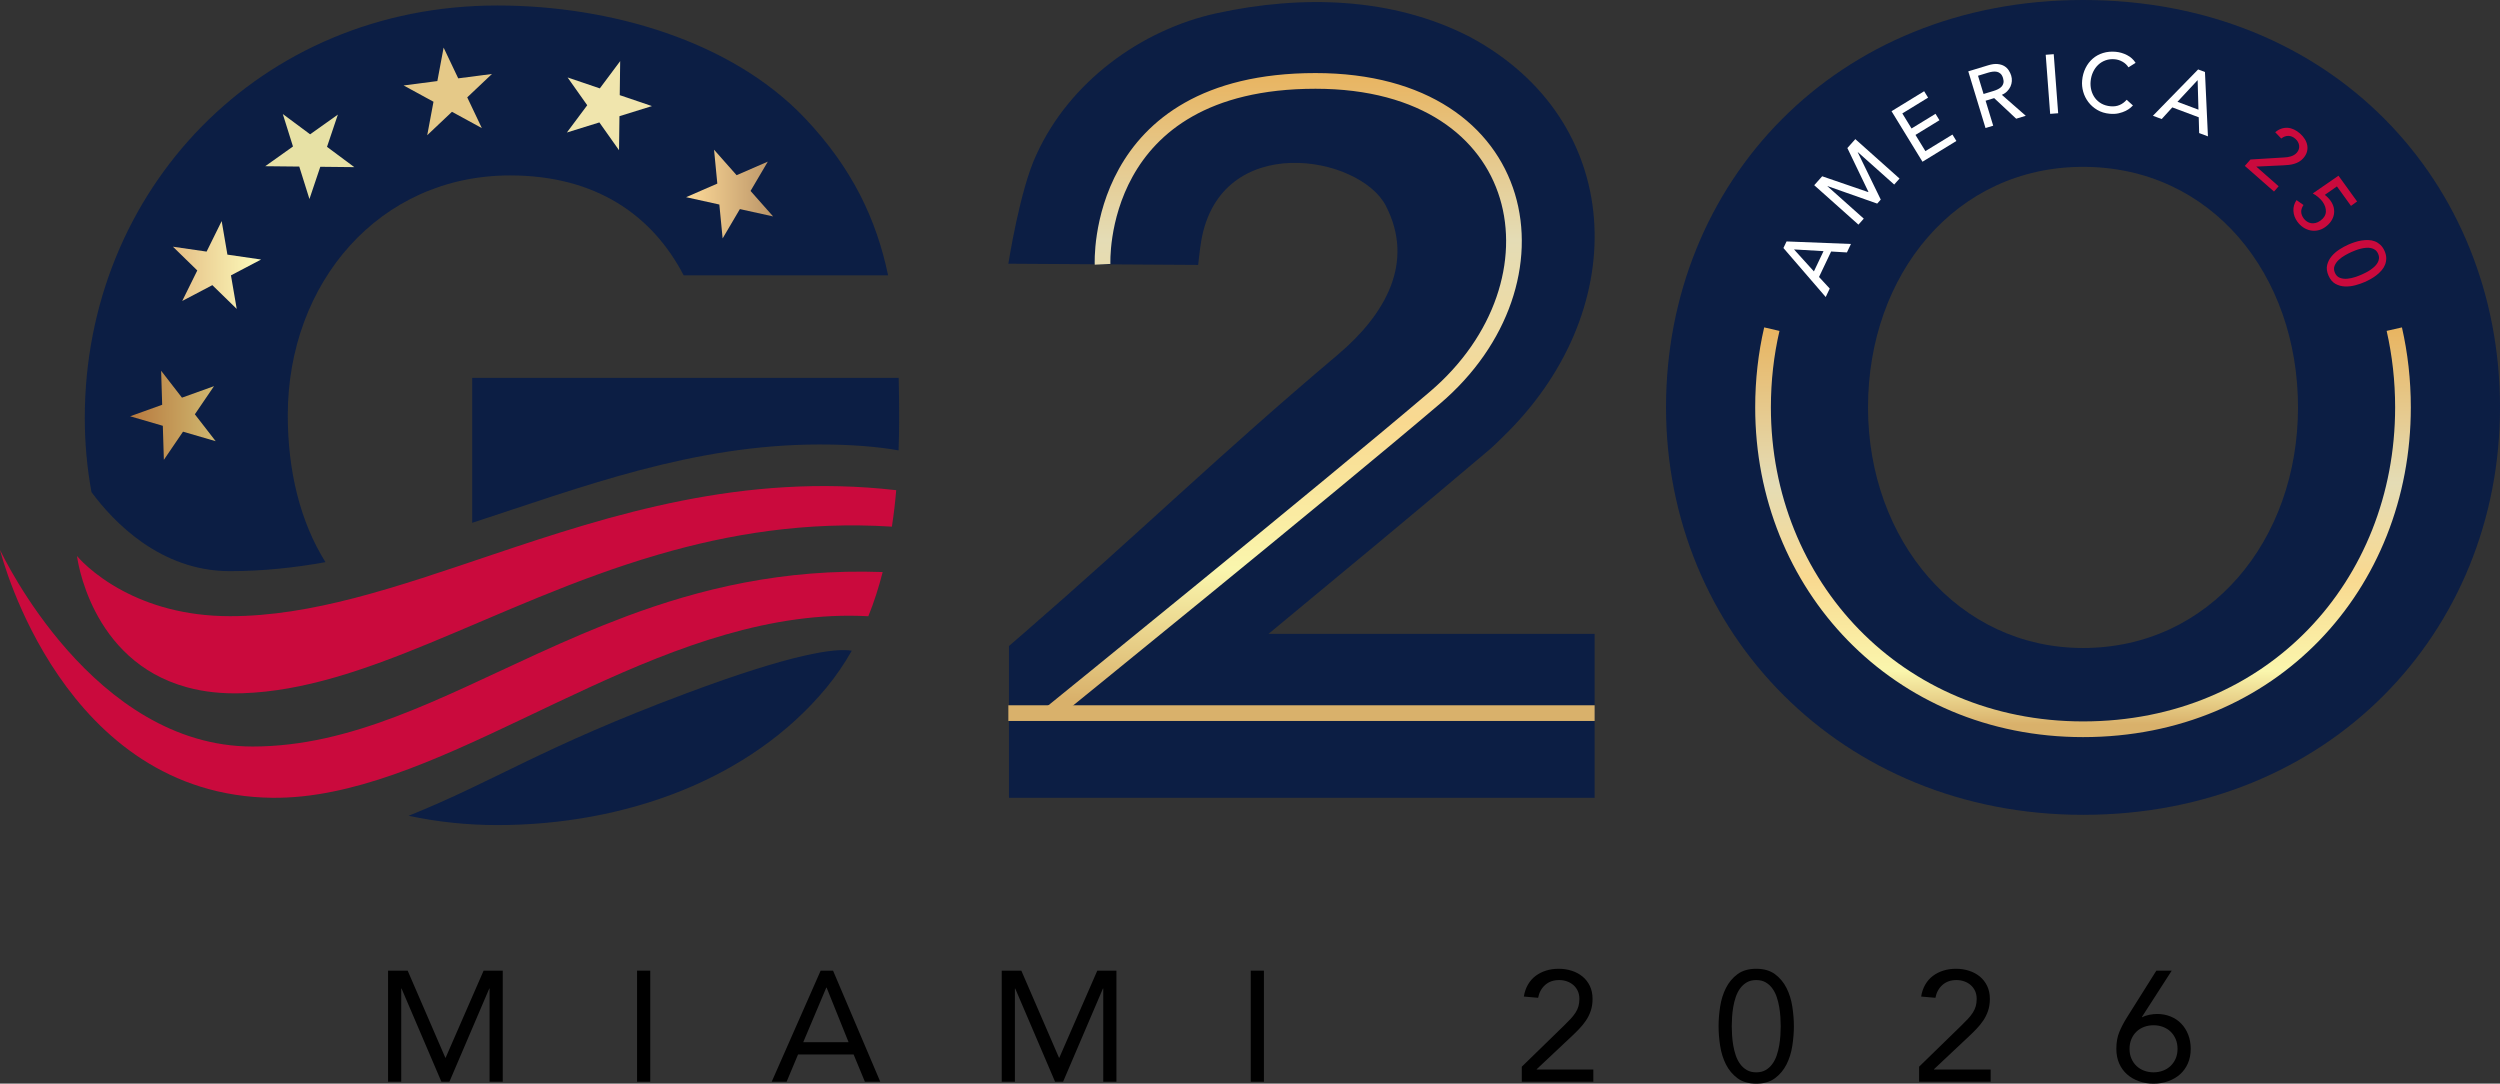
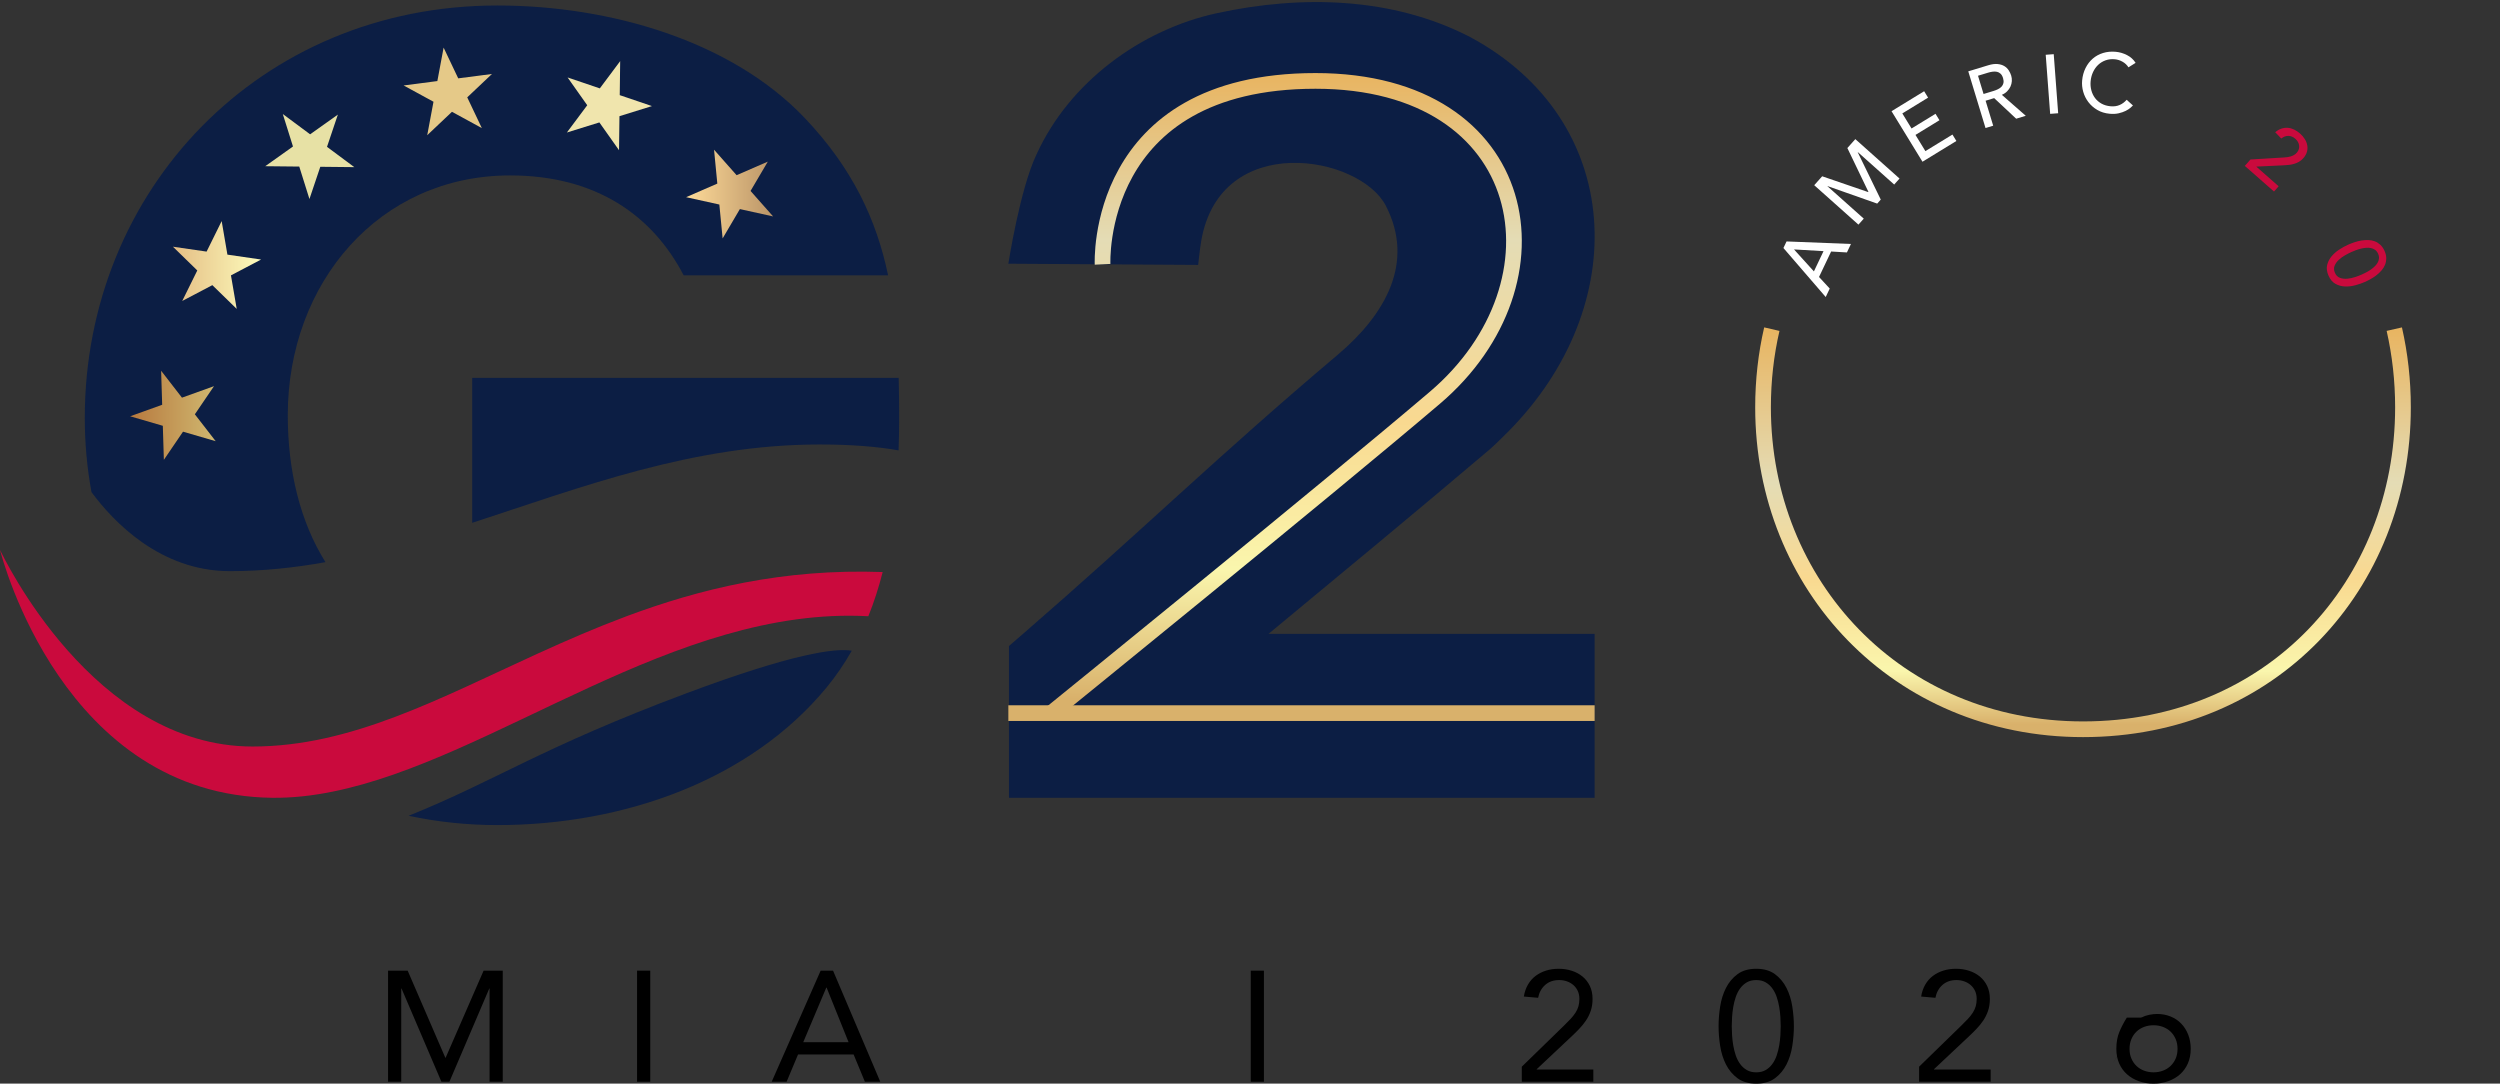
<svg xmlns="http://www.w3.org/2000/svg" id="Layer_1" data-name="Layer 1" viewBox="0 0 477.98 207.182">
  <rect x="0" y="0" width="477.98" height="207.182" fill="#333333" stroke="none" />
  <defs>
    <style>
      .cls-1 {
        fill: #0c1e44;
      }

      .cls-2 {
        fill: #ca0a3d;
      }

      .cls-3 {
        fill: url(#linear-gradient-3);
      }

      .cls-4 {
        fill: url(#linear-gradient-2);
      }

      .cls-5 {
        fill: url(#linear-gradient);
      }

      .cls-6 {
        fill: #f0e5ad;
      }

      .cls-7 {
        stroke: url(#linear-gradient-4);
      }

      .cls-7, .cls-8, .cls-9 {
        fill: none;
        stroke-miterlimit: 10;
        stroke-width: 3px;
      }

      .cls-8 {
        stroke: url(#linear-gradient-5);
      }

      .cls-10 {
        fill: #e5c988;
      }

      .cls-11 {
        fill: #fff;
      }

      .cls-9 {
        stroke: #d9b16b;
      }

      .cls-12 {
        fill: #e7e1a5;
      }
    </style>
    <linearGradient id="linear-gradient" x1="49.919" y1="50.665" x2="33.06" y2="50.665" gradientUnits="userSpaceOnUse">
      <stop offset="0" stop-color="#fdfcbc" />
      <stop offset="1" stop-color="#e4bd84" />
    </linearGradient>
    <linearGradient id="linear-gradient-2" x1="24.882" y1="79.4" x2="41.238" y2="79.4" gradientUnits="userSpaceOnUse">
      <stop offset="0" stop-color="#b7793e" />
      <stop offset="1" stop-color="#d0b870" />
    </linearGradient>
    <linearGradient id="linear-gradient-3" x1="147.813" y1="37.104" x2="131.18" y2="37.104" gradientUnits="userSpaceOnUse">
      <stop offset="0" stop-color="#ba9467" />
      <stop offset="1" stop-color="#fedb99" />
    </linearGradient>
    <linearGradient id="linear-gradient-4" x1="245.499" y1="137.509" x2="245.499" y2="13.97" gradientUnits="userSpaceOnUse">
      <stop offset=".031" stop-color="#d9b16b" />
      <stop offset=".233" stop-color="#faf6ad" />
      <stop offset=".46" stop-color="#f9d990" />
      <stop offset=".742" stop-color="#e4dcb5" />
      <stop offset="1" stop-color="#e8b460" />
    </linearGradient>
    <linearGradient id="linear-gradient-5" x1="398.255" y1="140.93" x2="398.255" y2="62.591" gradientUnits="userSpaceOnUse">
      <stop offset=".031" stop-color="#d9b16b" />
      <stop offset=".161" stop-color="#faf6ad" />
      <stop offset=".388" stop-color="#f9d990" />
      <stop offset=".62" stop-color="#e4dcb5" />
      <stop offset="1" stop-color="#e8b460" />
    </linearGradient>
  </defs>
  <g id="G">
    <path class="cls-1" d="M162.85,124.41c-1.4,2.48-3.01,4.84-4.84,7.06-14.46,17.52-38.45,26.28-62.95,26.28-5.81,0-11.48-.61-16.93-1.78,16.76-6.76,25.2-12.98,53.05-23.4,20.45-7.65,28.52-8.69,31.67-8.16Z" />
    <path class="cls-1" d="M55.02,79.4c0,10.57,2.35,20.32,7.21,28.08-5.99,1.08-12.07,1.72-18.28,1.72-13.27,0-22.23-9.4-26.46-15.11-.84-4.59-1.28-9.33-1.28-14.19C16.21,36.35,49.66,1.05,95.06,1.05c21.77,0,44.87,6.87,58.78,21.49,9.19,9.66,13.74,19.52,15.96,30.1h-39.09c-6.02-11.57-16.89-19.1-33.18-19.1-25.02,0-42.51,20.53-42.51,45.86Z" />
    <path class="cls-1" d="M171.91,79.9c0,2.08-.03,4.15-.11,6.21-3.94-.7-8.88-1.13-15.08-1.13-24.24,0-45.46,8.14-66.44,14.98v-27.72h81.54c.07,2.51.09,5.06.09,7.66Z" />
    <polygon class="cls-10" points="84.815 9.102 87.607 14.98 94.06 14.141 89.333 18.613 92.124 24.491 86.411 21.376 81.683 25.848 82.88 19.452 77.166 16.338 83.619 15.499 84.815 9.102" />
    <polygon class="cls-12" points="54.068 21.799 59.293 25.679 64.597 21.909 62.521 28.076 67.745 31.956 61.239 31.888 59.163 38.055 57.217 31.846 50.71 31.778 56.014 28.008 54.068 21.799" />
    <polygon class="cls-5" points="33.06 47.167 39.5 48.104 42.381 42.269 43.479 48.683 49.919 49.62 44.158 52.647 45.257 59.061 40.598 54.518 34.838 57.544 37.719 51.71 33.06 47.167" />
    <polygon class="cls-4" points="24.882 79.59 31.006 77.39 30.806 70.886 34.791 76.03 40.915 73.83 37.254 79.21 41.238 84.354 34.991 82.534 31.33 87.914 31.13 81.41 24.882 79.59" />
    <polygon class="cls-6" points="118.573 11.685 118.488 18.191 124.65 20.282 118.436 22.213 118.352 28.719 114.595 23.406 108.381 25.336 112.274 20.122 108.518 14.808 114.68 16.899 118.573 11.685" />
    <polygon class="cls-3" points="146.8 30.9 143.5 36.508 147.813 41.38 141.46 39.974 138.16 45.582 137.533 39.105 131.18 37.699 137.146 35.102 136.52 28.625 140.834 33.497 146.8 30.9" />
-     <path class="cls-2" d="M171.35,93.72c-.2,2.35-.47,4.68-.83,6.97-16.41-1.04-31.1,1.4-44.57,5.32-16.05,4.66-30.37,11.43-43.83,16.96-12.41,5.12-24.09,9.18-35.7,9.57-4.05.14-7.59-.29-10.68-1.14-18.64-5.08-21.02-25.1-21.02-25.1,0,0,2.87,3.56,8.85,6.71,4.78,2.53,11.55,4.8,20.42,4.8,7.78,0,15.66-1.37,23.74-3.46,8.57-2.22,17.37-5.25,26.54-8.34,22.76-7.66,47.78-15.65,77.08-12.29Z" />
    <path class="cls-2" d="M168.76,109.37c-.74,2.91-1.64,5.73-2.74,8.45-37.09-2.02-71.36,27.28-102.45,33.54h-.01c-3.88.79-7.71,1.21-11.49,1.17C12.13,152.08.36,106.55,0,105.12c.54,1.14,17.83,37.6,48.27,37.61h.01c18.8,0,35.62-9.14,54.73-17.86h.01c5.3-2.42,10.79-4.81,16.54-6.96l.01-.01c14.27-5.34,30.21-9.22,49.19-8.53Z" />
  </g>
  <g>
    <path class="cls-1" d="M304.88,121.19v31.34h-111.97v-29.02c.91-.78,1.8-1.55,2.68-2.32,22.61-19.6,37.22-33.99,60.12-53.32,9.28-7.83,14.8-17.75,9.26-28.51-5-9.71-31.65-14.41-35.3,6.67-.27,1.55-.59,4.62-.59,4.62l-36.29-.23s2.21-14.25,5.37-20.87c6.28-13.82,19.93-23.88,34.54-27.04,16.12-3.49,33.49-3.11,48.36,4.56,29.65,15.92,31.08,51.43,7.33,75.42-.88.88-2.63,2.62-3.57,3.43-14.05,11.92-28.18,23.58-42.29,35.27h62.35Z" />
    <path class="cls-7" d="M210.802,50.534s-1.711-35.064,40.715-35.064c41.576,0,48.659,38.577,22.842,60.559-20.782,17.695-73.374,60.315-73.374,60.315" />
    <line class="cls-9" x1="192.79" y1="136.344" x2="304.885" y2="136.344" />
  </g>
  <g id="MIAMI_2026" data-name="MIAMI 2026">
    <g>
      <path d="M74.192,185.581h3.75l7.2,16.65h.06l7.26-16.65h3.66v21.24h-2.52v-17.82h-.06l-7.62,17.82h-1.53l-7.62-17.82h-.06v17.82h-2.52v-21.24Z" />
      <path d="M121.802,185.581h2.52v21.24h-2.52v-21.24Z" />
      <path d="M156.902,185.581h2.37l9.03,21.24h-2.94l-2.16-5.22h-10.62l-2.189,5.22h-2.851l9.36-21.24ZM158.041,188.821h-.06l-4.41,10.44h8.67l-4.2-10.44Z" />
-       <path d="M191.521,185.581h3.75l7.2,16.65h.061l7.26-16.65h3.66v21.24h-2.521v-17.82h-.06l-7.62,17.82h-1.53l-7.62-17.82h-.06v17.82h-2.521v-21.24Z" />
      <path d="M239.131,185.581h2.521v21.24h-2.521v-21.24Z" />
    </g>
    <g>
      <path d="M290.957,203.941l8.01-7.8c.5-.48.94-.925,1.32-1.335s.695-.811.945-1.2c.25-.391.435-.795.555-1.215s.18-.89.18-1.41c0-.56-.1-1.06-.3-1.5-.2-.439-.475-.814-.825-1.125-.35-.31-.76-.55-1.229-.72s-.975-.256-1.515-.256c-1.08,0-1.971.311-2.67.931-.701.62-1.15,1.439-1.351,2.46l-2.729-.24c.14-.859.404-1.625.795-2.295.39-.67.88-1.225,1.47-1.665.59-.439,1.255-.774,1.995-1.005.739-.229,1.54-.345,2.399-.345.88,0,1.71.125,2.49.375s1.465.614,2.056,1.095c.589.479,1.06,1.08,1.409,1.8s.525,1.55.525,2.49c0,.84-.115,1.601-.345,2.28-.23.68-.54,1.305-.931,1.875-.39.569-.83,1.109-1.319,1.619-.49.511-1.005,1.016-1.545,1.516l-6.54,6.149v.061h10.83v2.34h-13.681v-2.88Z" />
      <path d="M328.578,196.201c0-1.2.1-2.449.3-3.75.2-1.3.57-2.484,1.11-3.555s1.275-1.95,2.205-2.641c.93-.689,2.125-1.034,3.585-1.034s2.655.345,3.585,1.034c.93.69,1.665,1.57,2.205,2.641s.91,2.255,1.11,3.555c.199,1.301.3,2.55.3,3.75s-.101,2.45-.3,3.75c-.2,1.301-.57,2.485-1.11,3.555-.54,1.07-1.275,1.95-2.205,2.641-.93.689-2.125,1.035-3.585,1.035s-2.655-.346-3.585-1.035c-.93-.69-1.665-1.57-2.205-2.641-.54-1.069-.91-2.254-1.11-3.555-.2-1.3-.3-2.55-.3-3.75ZM331.098,196.201c0,.521.02,1.101.06,1.74.04.641.115,1.285.225,1.935.11.65.271,1.285.48,1.905s.49,1.17.84,1.65c.35.479.775.865,1.275,1.154.499.29,1.1.436,1.8.436s1.3-.146,1.8-.436c.5-.289.925-.675,1.275-1.154.35-.48.63-1.03.84-1.65s.37-1.255.479-1.905c.11-.649.186-1.294.226-1.935.04-.64.06-1.22.06-1.74s-.02-1.1-.06-1.74c-.04-.64-.115-1.284-.226-1.935-.109-.649-.27-1.285-.479-1.905-.21-.619-.49-1.17-.84-1.649-.351-.48-.775-.865-1.275-1.155s-1.1-.436-1.8-.436-1.301.146-1.8.436c-.5.29-.926.675-1.275,1.155-.35.479-.63,1.03-.84,1.649-.21.62-.37,1.256-.48,1.905-.109.65-.185,1.295-.225,1.935-.04.641-.06,1.221-.06,1.74Z" />
      <path d="M366.917,203.941l8.01-7.8c.5-.48.94-.925,1.32-1.335s.694-.811.945-1.2c.249-.391.435-.795.555-1.215s.18-.89.18-1.41c0-.56-.1-1.06-.3-1.5-.2-.439-.476-.814-.825-1.125-.35-.31-.76-.55-1.229-.72-.471-.17-.976-.256-1.516-.256-1.08,0-1.97.311-2.67.931s-1.15,1.439-1.35,2.46l-2.73-.24c.14-.859.405-1.625.795-2.295.391-.67.88-1.225,1.471-1.665.59-.439,1.255-.774,1.995-1.005.739-.229,1.539-.345,2.399-.345.88,0,1.71.125,2.49.375s1.465.614,2.055,1.095c.59.479,1.061,1.08,1.41,1.8s.525,1.55.525,2.49c0,.84-.115,1.601-.346,2.28-.229.68-.54,1.305-.93,1.875-.39.569-.83,1.109-1.32,1.619-.49.511-1.005,1.016-1.545,1.516l-6.54,6.149v.061h10.83v2.34h-13.68v-2.88Z" />
-       <path d="M409.518,194.432l.06.06c.4-.22.865-.38,1.396-.479.529-.101,1.015-.15,1.455-.15.919,0,1.774.16,2.564.479.79.32,1.471.775,2.04,1.365.57.591,1.015,1.295,1.335,2.115s.48,1.721.48,2.7c0,1.04-.181,1.97-.54,2.79-.36.82-.86,1.515-1.5,2.085-.641.569-1.396,1.01-2.266,1.319-.869.311-1.805.466-2.805.466s-1.935-.155-2.805-.466c-.87-.31-1.625-.75-2.266-1.319-.64-.57-1.14-1.265-1.5-2.085-.359-.82-.539-1.75-.539-2.79,0-1.22.189-2.29.569-3.21s.86-1.84,1.44-2.76l5.64-8.971h2.94l-5.7,8.851ZM411.738,196.021c-.641,0-1.24.104-1.8.314-.561.21-1.045.511-1.455.9s-.735.865-.975,1.425c-.24.561-.36,1.181-.36,1.86,0,.7.12,1.325.36,1.875.239.55.564,1.02.975,1.41.41.39.895.689,1.455.899.56.21,1.159.315,1.8.315s1.24-.105,1.8-.315,1.045-.51,1.455-.899c.41-.391.735-.86.976-1.41.239-.55.359-1.175.359-1.875,0-.68-.12-1.3-.359-1.86-.24-.56-.565-1.035-.976-1.425s-.896-.69-1.455-.9-1.16-.314-1.8-.314Z" />
+       <path d="M409.518,194.432l.06.06c.4-.22.865-.38,1.396-.479.529-.101,1.015-.15,1.455-.15.919,0,1.774.16,2.564.479.79.32,1.471.775,2.04,1.365.57.591,1.015,1.295,1.335,2.115s.48,1.721.48,2.7c0,1.04-.181,1.97-.54,2.79-.36.82-.86,1.515-1.5,2.085-.641.569-1.396,1.01-2.266,1.319-.869.311-1.805.466-2.805.466s-1.935-.155-2.805-.466c-.87-.31-1.625-.75-2.266-1.319-.64-.57-1.14-1.265-1.5-2.085-.359-.82-.539-1.75-.539-2.79,0-1.22.189-2.29.569-3.21s.86-1.84,1.44-2.76h2.94l-5.7,8.851ZM411.738,196.021c-.641,0-1.24.104-1.8.314-.561.21-1.045.511-1.455.9s-.735.865-.975,1.425c-.24.561-.36,1.181-.36,1.86,0,.7.12,1.325.36,1.875.239.55.564,1.02.975,1.41.41.39.895.689,1.455.899.56.21,1.159.315,1.8.315s1.24-.105,1.8-.315,1.045-.51,1.455-.899c.41-.391.735-.86.976-1.41.239-.55.359-1.175.359-1.875,0-.68-.12-1.3-.359-1.86-.24-.56-.565-1.035-.976-1.425s-.896-.69-1.455-.9-1.16-.314-1.8-.314Z" />
    </g>
  </g>
  <g>
-     <path class="cls-1" d="M398.26,0c-47.27,0-79.73,34.87-79.73,77.89s33.5,77.9,79.73,77.9c46.97,0,79.72-34.88,79.72-77.9S445.89,0,398.26,0ZM398.26,123.89c-23.84,0-41.11-20.59-41.11-46s16.74-45.99,41.11-45.99c24.55,0,41.1,20.59,41.1,45.99s-16.88,46-41.1,46Z" />
    <g>
      <path class="cls-2" d="M430.273,30.496l6.393-.389c.219-.006.441-.026.67-.06s.45-.084.665-.15c.215-.067.419-.157.612-.272.192-.114.366-.26.521-.436.183-.208.311-.43.382-.665.072-.235.093-.469.062-.701s-.106-.46-.23-.683c-.124-.222-.286-.422-.486-.598-.417-.366-.863-.553-1.34-.56s-.931.162-1.362.507l-1.154-1.207c.387-.327.784-.557,1.191-.689.407-.132.813-.183,1.221-.152.405.031.806.141,1.2.331.394.19.774.447,1.144.771.368.324.671.679.907,1.064s.391.784.463,1.195c.071.411.049.824-.068,1.24-.117.416-.348.82-.692,1.212-.247.281-.52.506-.818.676s-.611.304-.938.4c-.327.097-.662.164-1.008.201-.345.037-.695.063-1.049.079l-5.177.243,4.278,3.761-.888,1.009-5.576-4.901,1.077-1.226Z" />
-       <path class="cls-2" d="M449.49,39.363l-2.688-3.723-2.324,1.619c.069.042.158.109.265.204.107.093.212.192.313.297.102.104.197.209.287.315s.163.198.219.276c.312.433.521.877.628,1.333.105.457.114.907.027,1.351s-.268.868-.543,1.271c-.274.402-.638.766-1.087,1.091-.458.331-.935.546-1.428.646-.494.1-.981.1-1.461,0-.48-.101-.933-.293-1.356-.58s-.798-.654-1.122-1.104c-.45-.623-.696-1.3-.738-2.033-.042-.733.157-1.423.598-2.07l1.327.937c-.305.471-.449.912-.435,1.324s.172.826.473,1.243c.176.243.387.444.633.603.246.159.508.261.783.306.276.045.565.031.868-.042.302-.073.601-.216.895-.428.675-.487,1.029-1.056,1.066-1.707.036-.651-.183-1.306-.657-1.963-.169-.233-.424-.5-.765-.8-.342-.299-.702-.549-1.083-.748l4.913-3.39,3.56,4.929-1.168.843Z" />
      <path class="cls-2" d="M448.974,46.77c.381-.168.784-.323,1.212-.464.427-.142.86-.249,1.301-.321s.879-.102,1.315-.091c.437.012.848.092,1.235.242.387.15.741.373,1.063.667s.592.686.807,1.174c.216.488.323.95.324,1.387,0,.437-.075.849-.225,1.236-.15.387-.368.745-.653,1.075-.286.33-.604.634-.954.911-.35.277-.721.525-1.113.745-.393.22-.779.414-1.16.582-.547.241-1.153.451-1.821.629-.668.178-1.328.253-1.98.227-.653-.027-1.258-.194-1.813-.503s-.995-.829-1.318-1.561-.411-1.407-.265-2.026c.147-.619.431-1.178.852-1.678.42-.5.921-.937,1.503-1.31.581-.374,1.145-.681,1.691-.922ZM449.594,48.175c-.342.151-.736.352-1.186.602s-.858.545-1.229.883c-.369.338-.643.718-.817,1.139-.176.421-.156.876.06,1.364.215.488.538.809.968.963.429.154.894.209,1.393.164.498-.045.992-.149,1.479-.312.488-.163.902-.319,1.244-.47.234-.104.497-.228.788-.374s.578-.313.862-.503.548-.396.793-.621c.244-.225.446-.468.604-.73s.254-.541.287-.835-.021-.603-.163-.925c-.142-.322-.333-.57-.573-.744s-.51-.291-.811-.351c-.3-.06-.616-.075-.946-.045-.331.029-.662.085-.993.167s-.649.181-.953.298c-.305.117-.573.227-.808.33Z" />
    </g>
    <g>
      <path class="cls-11" d="M340.977,47.417l.597-1.257,12.312.486-.77,1.618-3.017-.177-2.315,4.869,2.048,2.215-.769,1.618-8.087-9.373ZM348.646,48.016l-5.604-.325-.014.028,3.776,4.17,1.841-3.873Z" />
      <path class="cls-11" d="M346.864,35.411l1.522-1.707,8.797,3.021.042-.048-4.024-8.371,1.522-1.707,8.453,7.54-1.021,1.146-6.95-6.197-.021.023,4.404,9.052-.683.765-9.493-3.345-.021.024,6.948,6.197-1.021,1.146-8.454-7.54Z" />
      <path class="cls-11" d="M361.647,21.259l6.235-3.818.752,1.228-4.925,3.017,1.762,2.879,4.585-2.808.752,1.229-4.584,2.808,1.896,3.097,5.172-3.166.751,1.228-6.48,3.97-5.916-9.661Z" />
      <path class="cls-11" d="M376.318,13.64l3.812-1.159c.694-.211,1.294-.29,1.801-.237.506.052.934.184,1.283.396.349.212.629.483.841.813.212.332.369.666.473,1.003.104.347.145.699.12,1.059-.024.358-.111.702-.262,1.033-.151.329-.365.635-.642.914-.277.279-.614.502-1.01.667l4.58,4.008-1.836.559-4.209-3.938-1.638.498,1.453,4.776-1.47.446-3.297-10.838ZM379.242,17.969l1.928-.586c.285-.087.562-.196.828-.327.267-.132.49-.292.673-.481.183-.188.305-.419.367-.688.063-.271.039-.588-.072-.956-.112-.367-.27-.646-.472-.835s-.433-.312-.688-.367c-.257-.056-.532-.064-.826-.025-.296.04-.586.104-.872.19l-1.929.587,1.063,3.489Z" />
      <path class="cls-11" d="M391.124,10.472l1.533-.115.848,11.296-1.532.115-.849-11.296Z" />
      <path class="cls-11" d="M406.944,12.871c-.281-.443-.656-.799-1.125-1.066-.468-.268-.962-.426-1.482-.474-.637-.059-1.225.008-1.761.2-.538.191-1.009.478-1.413.858s-.732.841-.985,1.38c-.254.539-.409,1.128-.467,1.765-.056.596-.011,1.167.132,1.715.143.55.376,1.042.699,1.479.324.438.736.796,1.235,1.077.5.281,1.077.452,1.736.513.648.06,1.229-.021,1.741-.242.513-.221.962-.555,1.346-1.001l1.201,1.09c-.096.109-.26.263-.492.461s-.533.391-.903.576c-.371.186-.811.338-1.32.457-.509.119-1.087.149-1.735.09-.892-.082-1.681-.324-2.367-.73-.686-.406-1.256-.907-1.709-1.506-.454-.599-.783-1.258-.984-1.979-.201-.72-.27-1.436-.204-2.147.079-.871.297-1.662.65-2.375.354-.712.814-1.312,1.378-1.801.565-.489,1.221-.85,1.972-1.081.75-.231,1.56-.308,2.431-.228.743.068,1.46.278,2.151.631.69.353,1.236.847,1.64,1.483l-1.363.855Z" />
-       <path class="cls-11" d="M420.266,13.276l1.304.488.57,12.309-1.678-.629-.083-3.021-5.05-1.89-2.03,2.229-1.678-.628,8.645-8.859ZM420.326,20.969l-.154-5.61-.031-.011-3.829,4.118,4.015,1.503Z" />
    </g>
    <path class="cls-8" d="M457.77,62.93c1.09,4.79,1.66,9.8,1.66,14.96,0,33.99-25.12,61.54-61.17,61.54-35.47,0-61.18-27.55-61.18-61.54,0-5.16.57-10.17,1.68-14.96" />
  </g>
</svg>